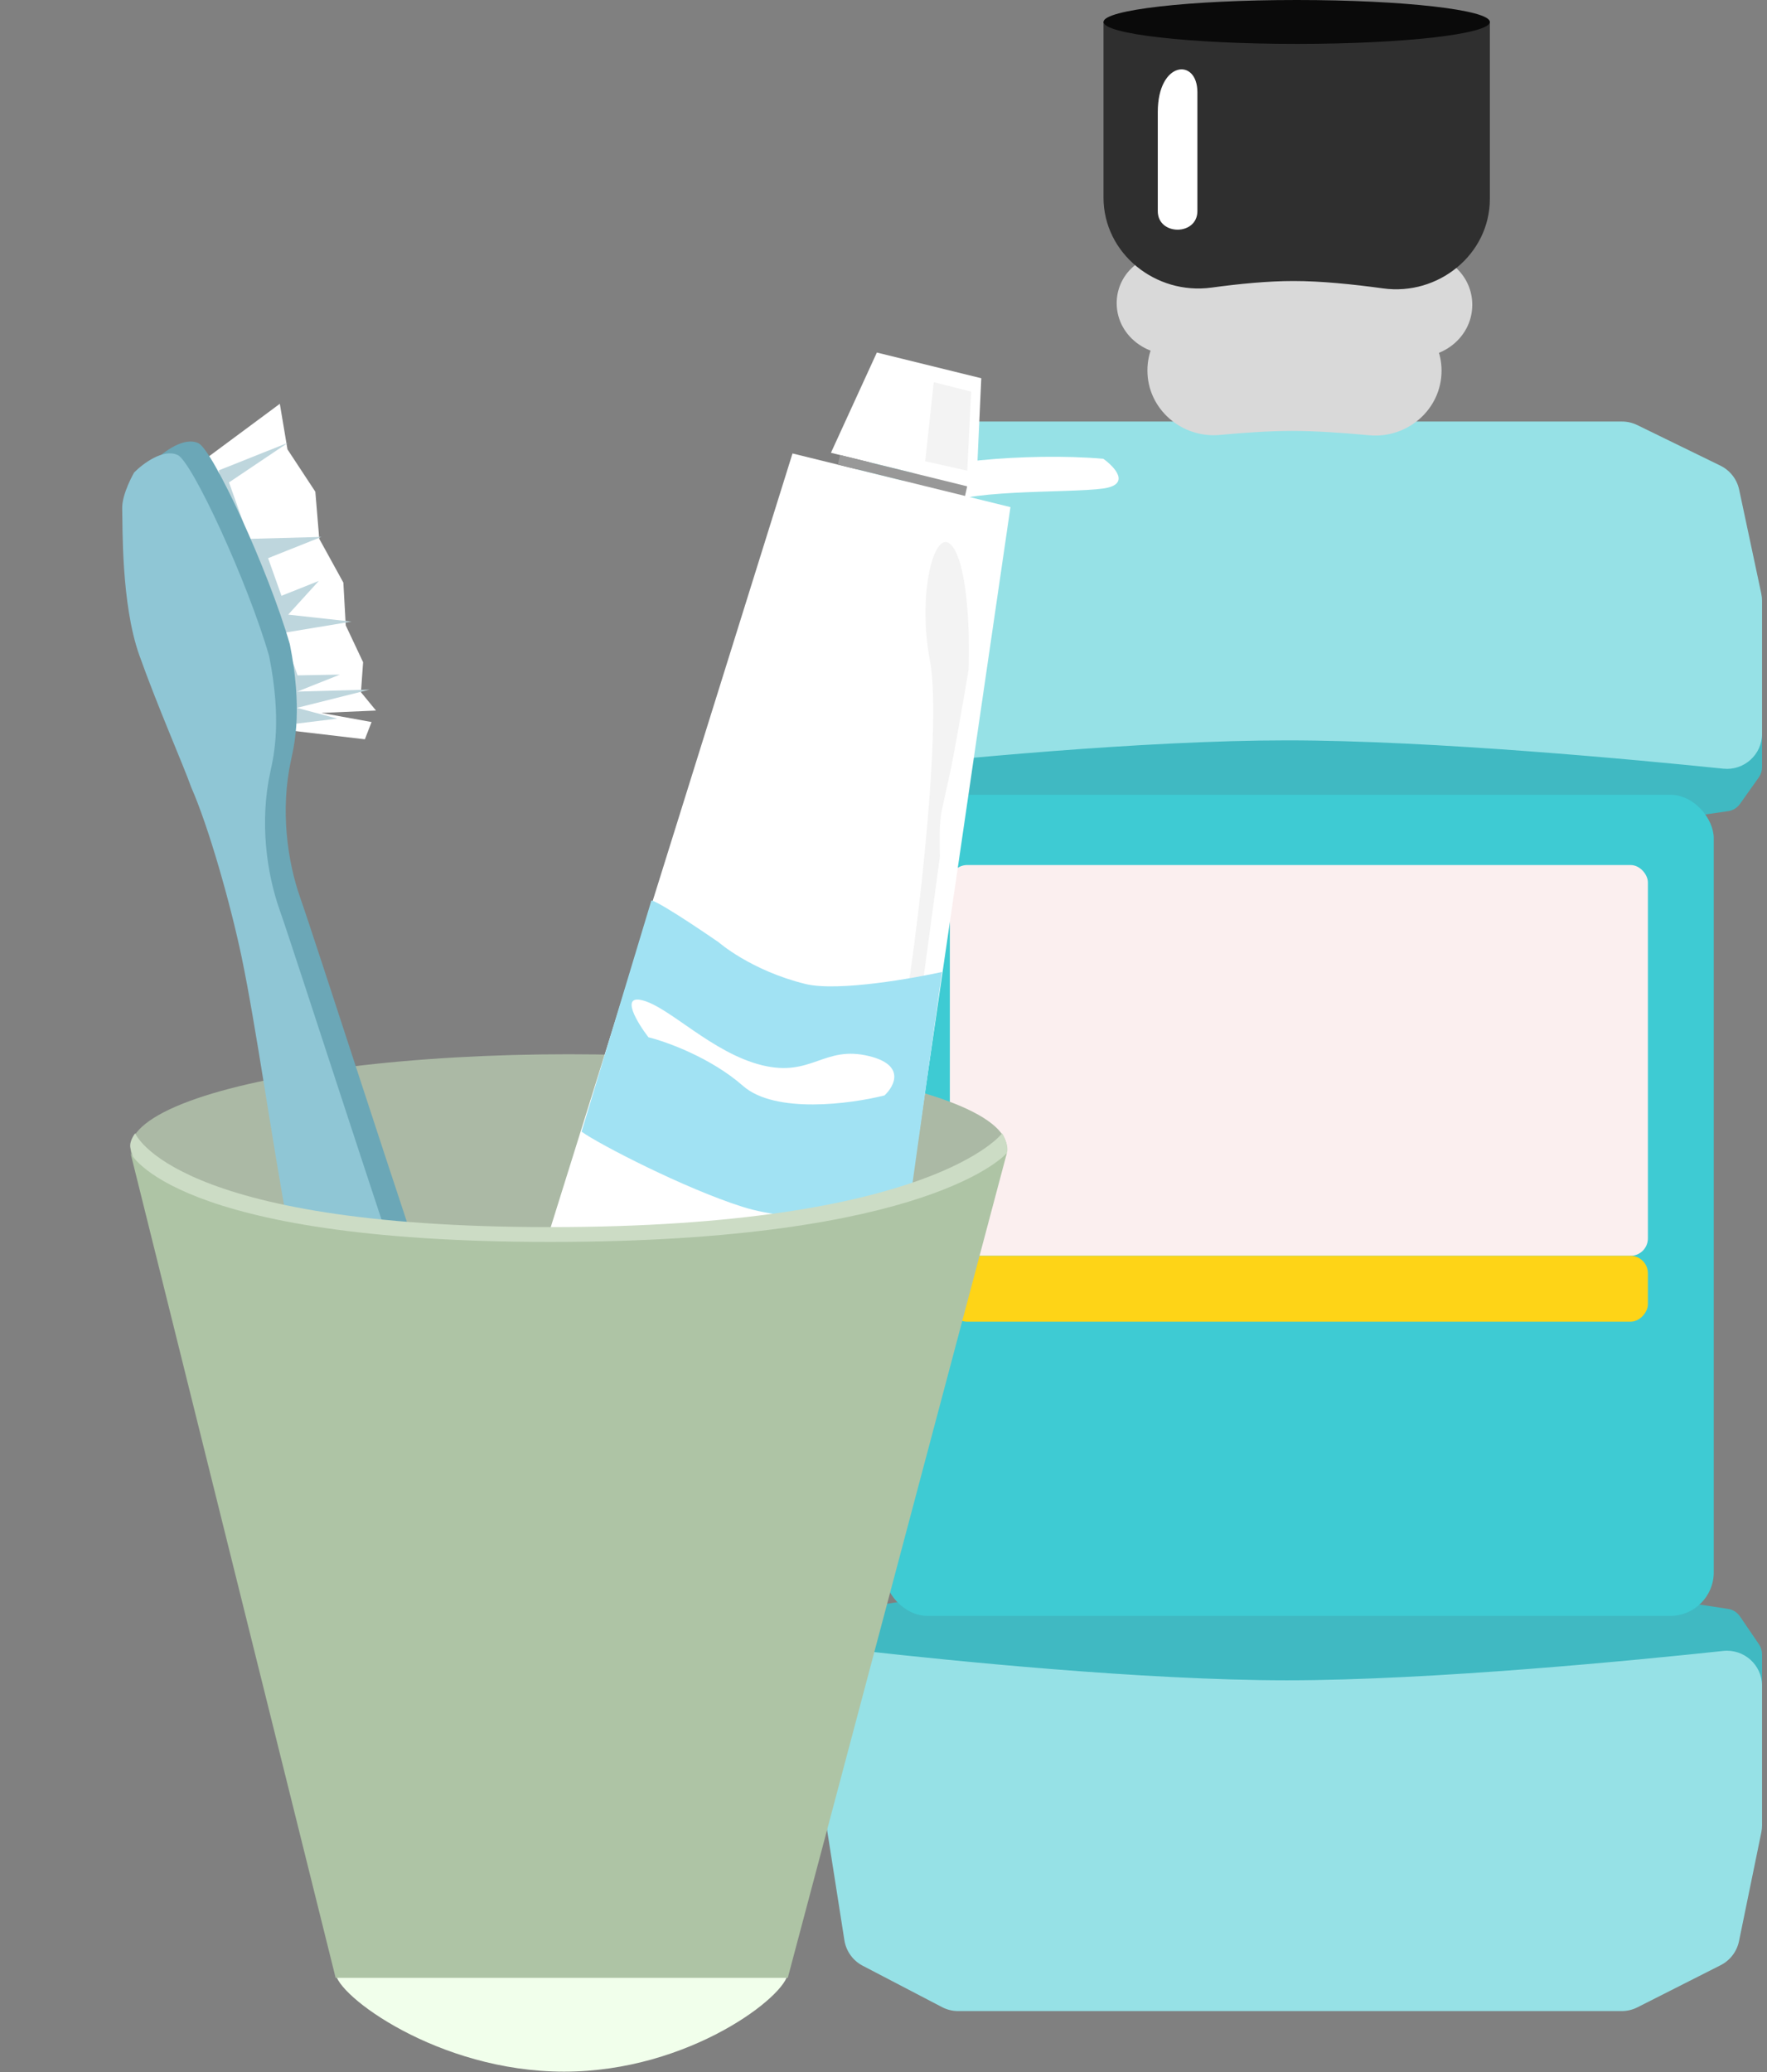
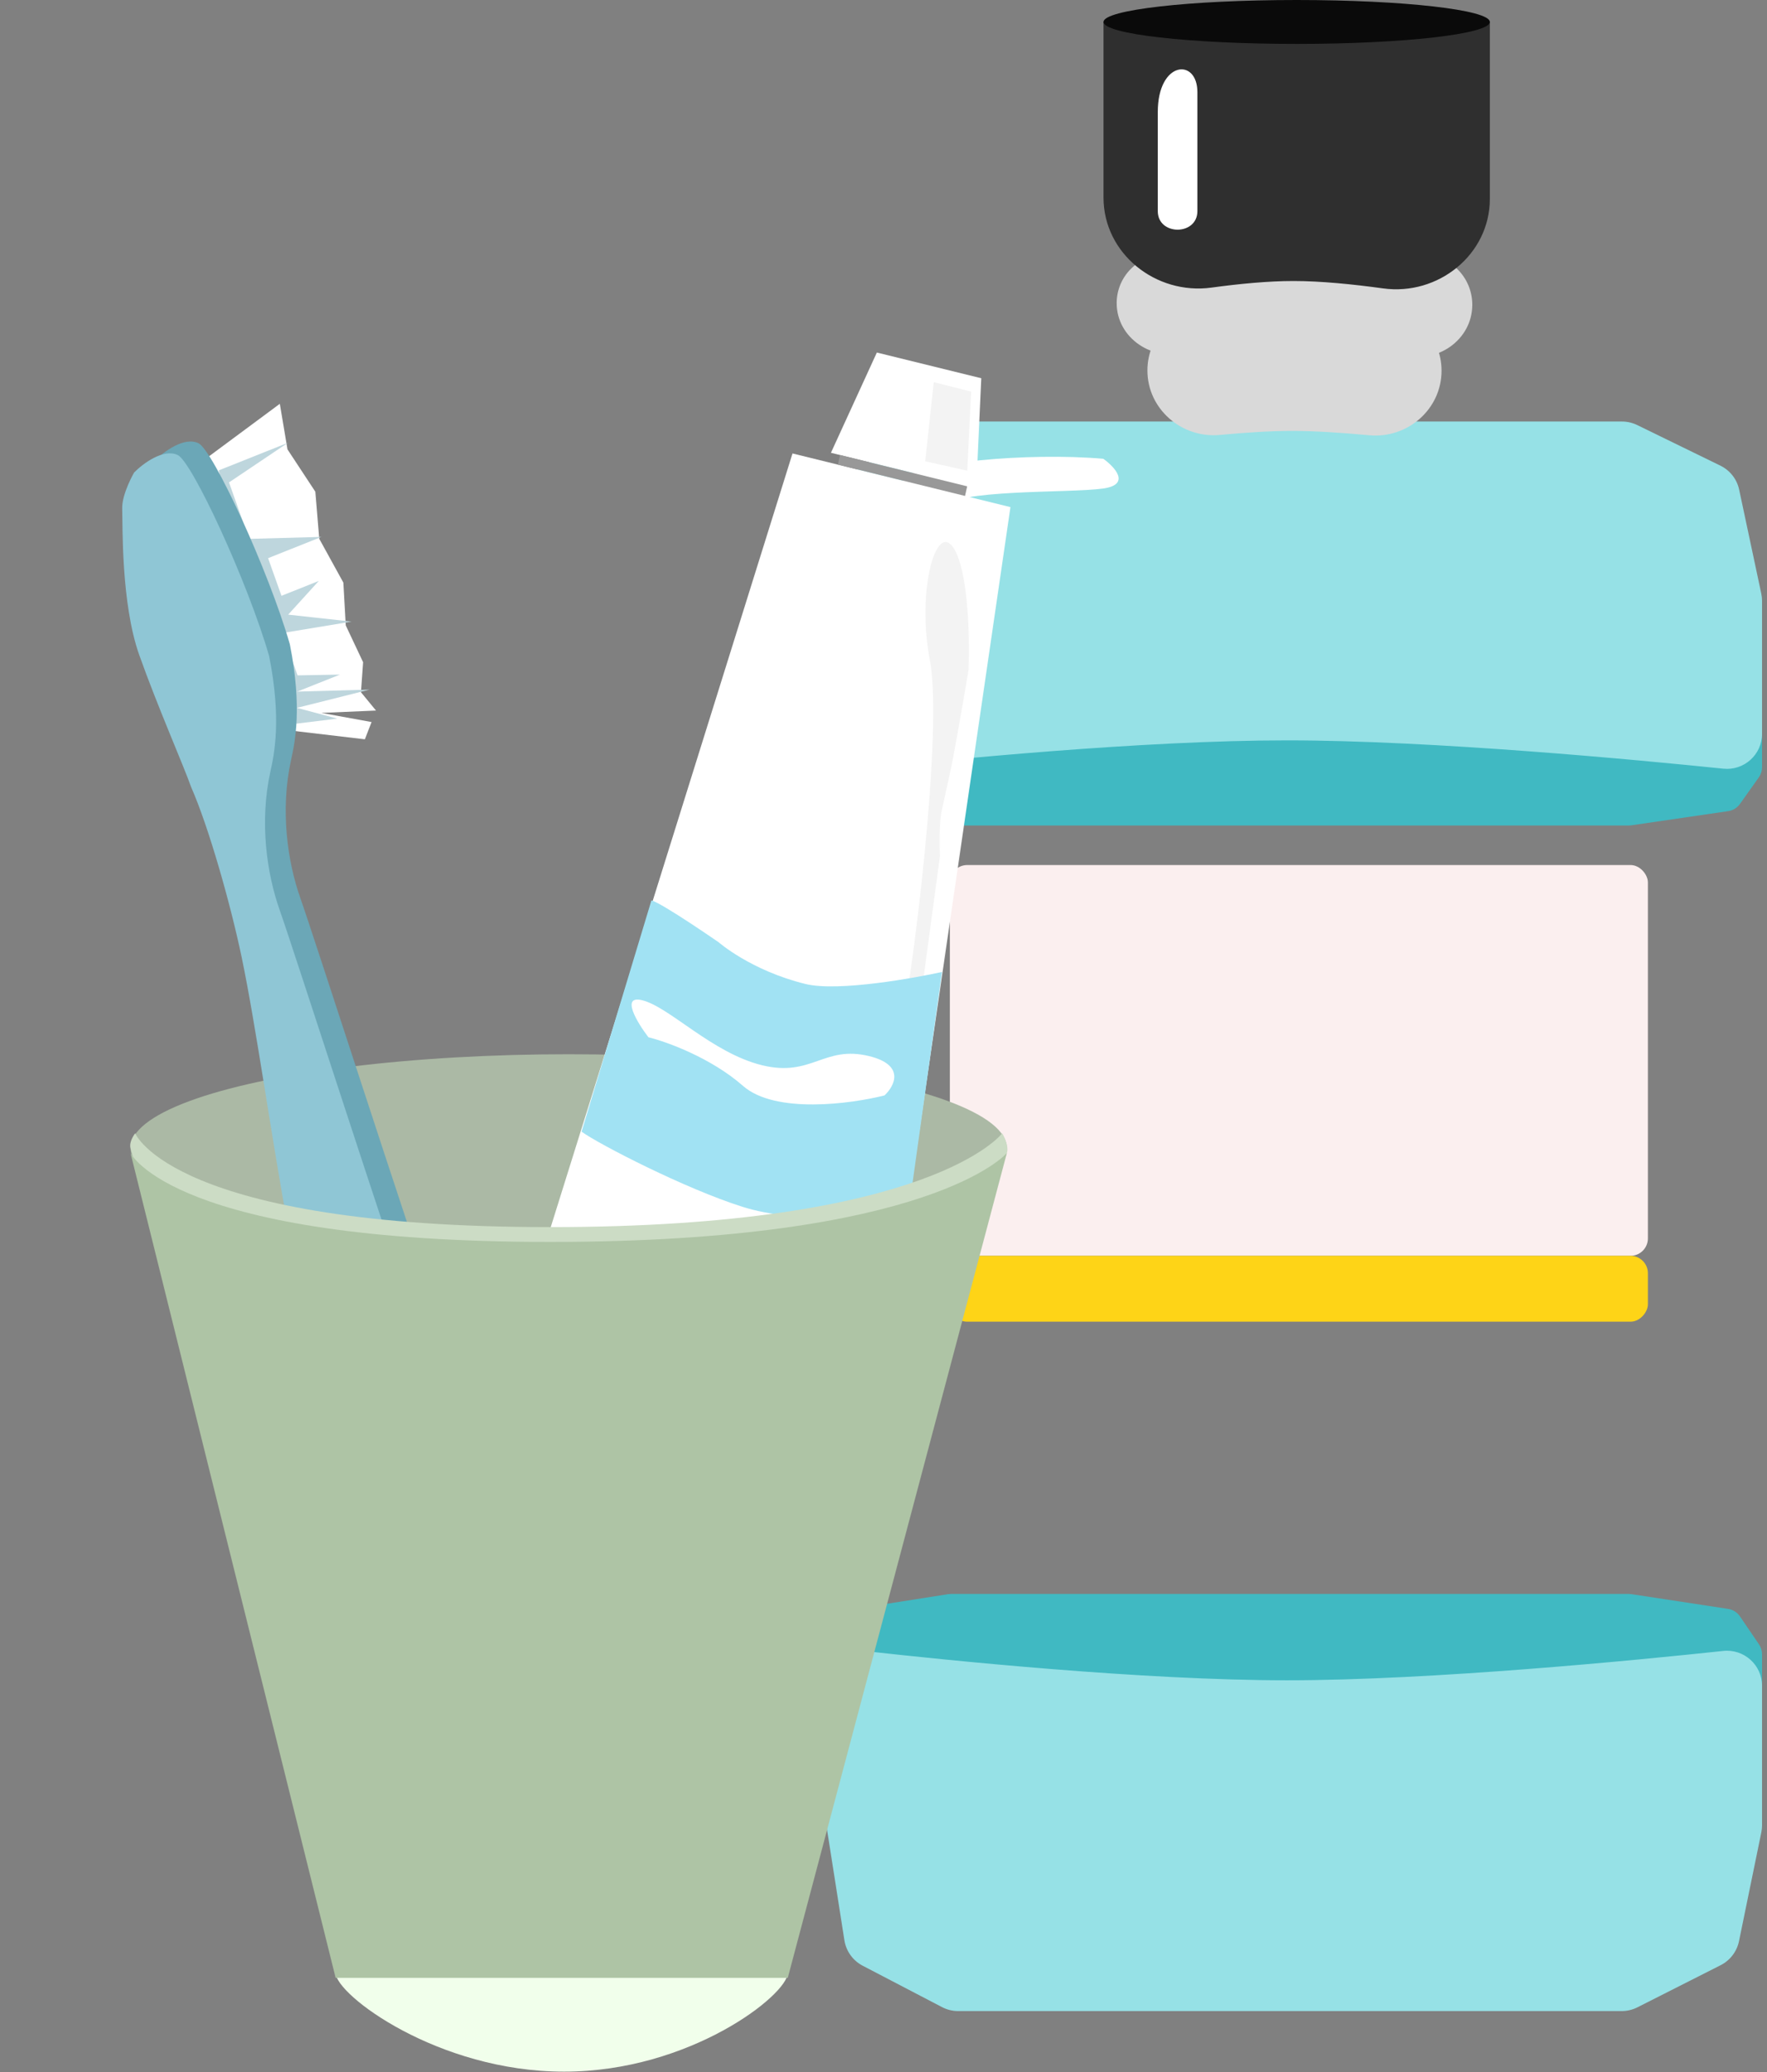
<svg xmlns="http://www.w3.org/2000/svg" width="203" height="238" viewBox="0 0 203 238" fill="none">
  <rect x="0" y="0" width="203" height="238" fill="#808080" stroke="none" />
  <path d="M96.845 92.169C97.144 92.721 97.684 93.1 98.305 93.193L108.95 94.798C109.048 94.813 109.148 94.821 109.248 94.821H187.116C187.213 94.821 187.31 94.814 187.405 94.8L198.55 93.168C199.091 93.089 199.575 92.792 199.891 92.347L202.061 89.288C202.301 88.95 202.43 88.546 202.43 88.131V84.785C202.43 83.654 201.507 82.747 200.376 82.783C192.842 83.025 166.213 83.834 147.849 83.834C129.583 83.834 104.38 83.033 97.066 82.787C95.934 82.749 95 83.656 95 84.789V88.261C95 88.594 95.083 88.922 95.242 89.215L96.845 92.169Z" fill="#40B9C2" />
  <path d="M128.289 34.821C128.289 31.746 130.781 29.253 133.856 29.253H163.39C166.567 29.253 169.142 31.829 169.142 35.006V35.006C169.142 39.041 165.077 41.869 161.204 40.736C156.923 39.483 151.733 38.256 147.827 38.256C144.253 38.256 139.96 39.284 136.31 40.418C132.465 41.613 128.289 38.847 128.289 34.821V34.821Z" fill="#D9D9D9" />
  <path d="M126.775 2.522H171.16V22.84C171.16 29.237 165.227 34.001 158.89 33.126C155.409 32.646 151.722 32.277 148.61 32.277C145.697 32.277 142.357 32.6 139.181 33.035C132.795 33.91 126.775 29.135 126.775 22.689V2.522Z" fill="#2F2F2F" />
  <path d="M96.992 56.355C97.198 55.089 97.998 53.999 99.144 53.423L108.25 48.845C108.808 48.565 109.423 48.419 110.047 48.419H186.338C186.945 48.419 187.545 48.558 188.092 48.824L197.644 53.485C198.75 54.025 199.546 55.043 199.802 56.247L202.342 68.182C202.401 68.456 202.43 68.735 202.43 69.015V84.291C202.43 86.678 200.361 88.539 197.987 88.294C188.259 87.289 164.611 85.041 147.849 85.041C131.23 85.041 108.868 87.251 99.463 88.268C97.079 88.525 95 86.66 95 84.263V68.917C95 68.702 95.017 68.487 95.052 68.275L96.992 56.355Z" fill="#96E1E6" />
  <path d="M96.854 185.831C97.147 185.268 97.69 184.877 98.317 184.779L108.944 183.109C109.046 183.093 109.15 183.085 109.254 183.085H187.11C187.211 183.085 187.312 183.093 187.411 183.108L198.535 184.804C199.084 184.888 199.574 185.196 199.887 185.655L202.083 188.88C202.309 189.212 202.43 189.605 202.43 190.006V193.623C202.43 194.755 201.505 195.662 200.373 195.624C192.835 195.373 166.21 194.529 147.849 194.529C129.585 194.529 104.387 195.364 97.069 195.62C95.936 195.66 95 194.752 95 193.618V189.879C95 189.558 95.078 189.241 95.226 188.956L96.854 185.831Z" fill="#40B9C2" />
  <path d="M97.007 222.864C97.204 224.117 97.984 225.203 99.109 225.79L108.229 230.547C108.8 230.844 109.434 231 110.078 231H186.307C186.934 231 187.553 230.852 188.113 230.569L197.673 225.73C198.762 225.178 199.539 224.16 199.785 222.965L202.349 210.467C202.403 210.202 202.43 209.933 202.43 209.663V193.634C202.43 191.24 200.35 189.377 197.97 189.632C188.233 190.675 164.601 193.005 147.849 193.005C131.24 193.005 108.896 190.715 99.48 189.659C97.091 189.391 95 191.259 95 193.663V209.757C95 209.965 95.016 210.172 95.048 210.377L97.007 222.864Z" fill="#96E1E6" />
  <path d="M131.819 42.552C131.819 38.55 135.063 35.306 139.065 35.306H158.335C162.354 35.306 165.611 38.563 165.611 42.582V42.582C165.611 46.999 161.706 50.403 157.308 49.995C154.367 49.722 151.124 49.496 148.443 49.496C145.881 49.496 142.886 49.702 140.149 49.958C135.746 50.37 131.819 46.974 131.819 42.552V42.552Z" fill="#D9D9D9" />
  <ellipse cx="148.968" cy="2.522" rx="22.192" ry="2.522" fill="#0A0A0A" />
-   <rect x="101.557" y="91.29" width="95.325" height="94.317" rx="5" fill="#3ECBD3" />
  <rect x="109.123" y="99.36" width="80.194" height="44.889" rx="2" fill="#FBEFEF" />
  <rect width="80.194" height="7.566" rx="2" transform="matrix(1 0 0 -1 109.123 151.814)" fill="#FED417" />
  <path d="M133.01 24.248V12.869C133.01 6.99 137.561 6.611 137.561 10.593V24.248C137.561 27.093 133.01 27.093 133.01 24.248Z" fill="white" />
  <path d="M126.751 56.111C129.938 55.655 128.079 53.645 126.751 52.697C118.027 51.938 105.358 53.152 103.993 54.973C102.286 57.248 101.148 66.921 102.286 70.904C103.424 74.886 106.268 74.317 106.268 70.904C106.268 66.921 106.269 60.662 107.975 58.386C109.682 56.111 122.769 56.679 126.751 56.111Z" fill="white" />
  <path d="M90.503 226.612C90.503 229.119 79.29 237.958 64.798 237.958C50.305 237.958 38.557 229.119 38.557 226.612C38.557 224.106 50.305 222.074 64.798 222.074C79.29 222.074 90.503 224.106 90.503 226.612Z" fill="#F1FFEB" />
  <ellipse cx="65.334" cy="131.873" rx="50.339" ry="10.779" fill="#ABB9A5" />
  <path d="M32.148 46.382L23.995 52.425L22.451 53.599L32.192 83.772L41.918 84.918L42.686 82.937L36.918 81.887L43.197 81.616L41.469 79.513L41.715 76.066L39.722 71.836L39.447 66.921L36.676 61.884L36.227 56.48L33.026 51.615L32.148 46.382Z" fill="white" />
  <path d="M33.083 50.858L25.12 54.034L32.047 83.365L38.749 82.544L34.113 81.307L42.46 79.212L34.149 79.441L39.05 77.487L34.185 77.575L32.456 72.71L40.383 71.4L33.105 70.6L36.624 66.727L32.337 68.437L30.8 64.113L36.925 61.67L28.614 61.898L26.309 55.411L33.083 50.858Z" fill="#BED6DD" />
  <path d="M22.804 50.912C21.148 50.117 18.773 51.913 17.792 52.911C17.792 52.911 16.355 55.367 16.418 57.096C16.483 58.888 16.268 67.945 18.381 73.891C20.494 79.838 23.411 86.434 24.354 89.088C26.323 93.556 28.833 102.335 30.144 108.601C31.783 116.434 33.617 129.645 35.51 139.801C37.024 147.926 41.748 167.015 43.446 171.794C44.181 174.531 46.152 181.019 47.096 183.674C49.578 190.657 54.409 198.336 57.579 197.072C61.589 195.473 61.771 191.157 59.124 178.877C57.359 170.69 53.742 160.513 50.358 150.991L50.315 150.869C46.919 141.312 36.035 107.465 34.525 103.217C33.016 98.97 32.177 93.053 33.44 87.283C33.877 85.291 34.749 81.306 33.299 74.004C30.844 65.486 24.459 51.706 22.804 50.912Z" fill="#6BA7B7" />
  <path d="M20.425 52.27C18.769 51.476 16.394 53.272 15.413 54.269C15.413 54.269 13.977 56.725 14.039 58.454C14.104 60.247 13.889 69.304 16.002 75.25C18.116 81.196 21.032 87.792 21.975 90.447C23.945 94.915 26.454 103.694 27.765 109.96C29.404 117.792 31.238 131.003 33.131 141.159C34.645 149.284 39.369 168.374 41.067 173.152C41.802 175.89 43.773 182.378 44.717 185.032C47.199 192.015 52.03 199.694 55.2 198.43C59.21 196.831 59.392 192.515 56.745 180.235C54.98 172.048 51.363 161.871 47.98 152.349L47.936 152.228C44.54 142.671 33.656 108.823 32.146 104.576C30.637 100.328 29.798 94.411 31.061 88.642C31.498 86.649 32.37 82.664 30.92 75.362C28.465 66.845 22.081 53.065 20.425 52.27Z" fill="#8FC6D5" />
  <mask id="path-19-inside-1_368_303" fill="white">
    <path d="M95.171 198.705L49.268 187.406L50.48 181.88L96.383 193.179L95.171 198.705Z" />
  </mask>
  <path d="M95.171 198.705L49.268 187.406L50.48 181.88L96.383 193.179L95.171 198.705Z" fill="white" />
  <path d="M50.266 182.857L96.169 194.156L96.598 192.203L50.695 180.903L50.266 182.857Z" fill="#939393" mask="url(#path-19-inside-1_368_303)" />
  <path d="M96.383 193.179L50.48 181.88L91.046 52.086L116.084 58.249L96.383 193.179Z" fill="white" />
  <path d="M112.153 56.117L95.461 52.009L100.736 40.494L112.733 43.447L112.153 56.117Z" fill="white" />
  <path d="M96.141 160.869C95.944 166.9 93.786 178.021 92.732 182.828C92.57 183.567 92.374 185.312 92.892 186.375C93.538 187.703 94.675 180.384 95.405 177.056C95.989 174.394 101.545 141.935 104.251 126.038L107.987 98.315C107.933 97.132 107.9 94.435 108.192 93.104L109.165 88.667C109.652 86.449 110.774 79.905 111.275 76.911C111.411 73.437 111.272 65.804 109.623 63.059C107.561 59.629 105.291 67.839 106.825 75.815C108.358 83.792 104.945 112.18 102.999 121.054C101.052 129.928 96.388 153.331 96.141 160.869Z" fill="#F3F3F3" />
  <path d="M108.221 111.643L104.368 139.233C99.564 139.409 91.842 140.693 85.263 138.607C78.683 136.521 68.869 131.465 66.811 129.988L74.837 103.425C76.054 103.725 82.577 108.243 82.577 108.243C82.577 108.243 86.265 111.48 92.524 113.021C96.322 113.956 105.33 112.29 108.221 111.643Z" fill="#A1E2F3" />
  <rect width="15.041" height="1.131" transform="matrix(-0.971 -0.239 0.214 -0.977 110.869 56.966)" fill="#989898" />
  <path d="M106.292 52.984L107.273 43.896L111.568 44.983L111.123 54.065L106.292 52.984Z" fill="#F3F3F3" />
  <path d="M85.363 124.732C89.051 127.969 97.736 126.807 101.618 125.821C102.77 124.746 104.031 122.338 99.858 121.311C94.642 120.027 93.272 123.766 87.534 122.354C81.796 120.942 76.907 115.661 73.777 114.891C71.273 114.274 73.211 117.469 74.493 119.144C76.58 119.658 81.675 121.494 85.363 124.732Z" fill="white" />
  <path d="M110.317 143.787H18.208L14.995 131.874C14.787 131.105 15.53 130.172 15.53 130.172C15.53 130.172 19.811 140.95 63.191 140.95C107.104 140.95 115.137 130.172 115.137 130.172C115.137 130.172 115.975 131.586 115.673 132.441C114.066 136.979 110.317 143.787 110.317 143.787Z" fill="#CCDCC5" />
  <path d="M38.558 227.179L14.995 132.44C14.995 132.44 19.812 142.652 63.192 142.652C107.105 142.652 115.673 132.44 115.673 132.44L90.504 227.179H38.558Z" fill="#AEC4A5" />
</svg>